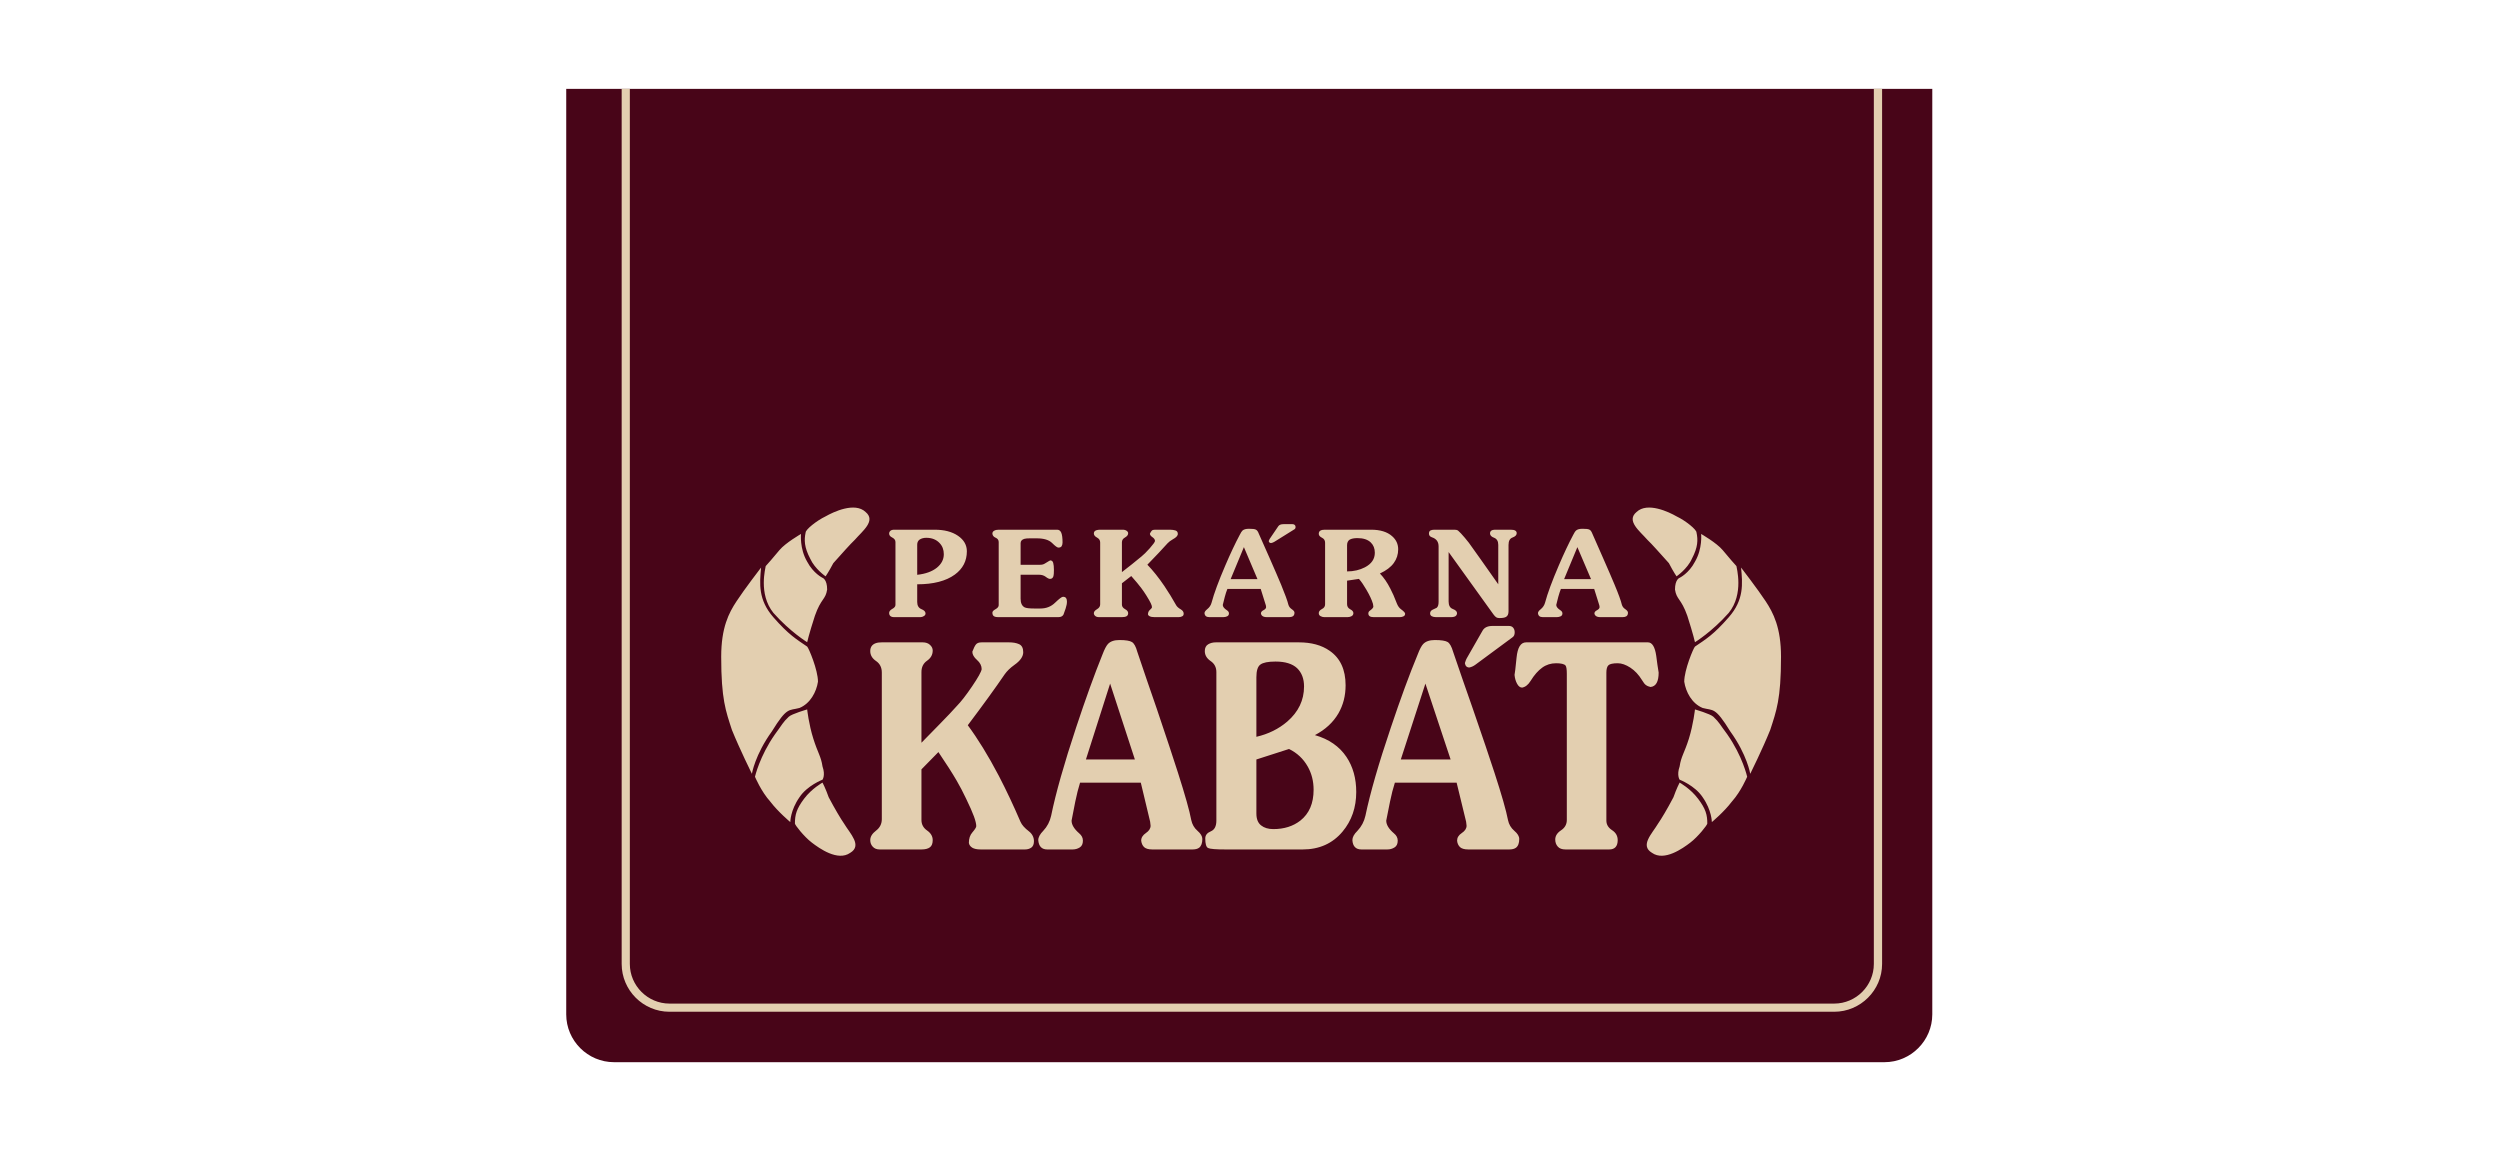
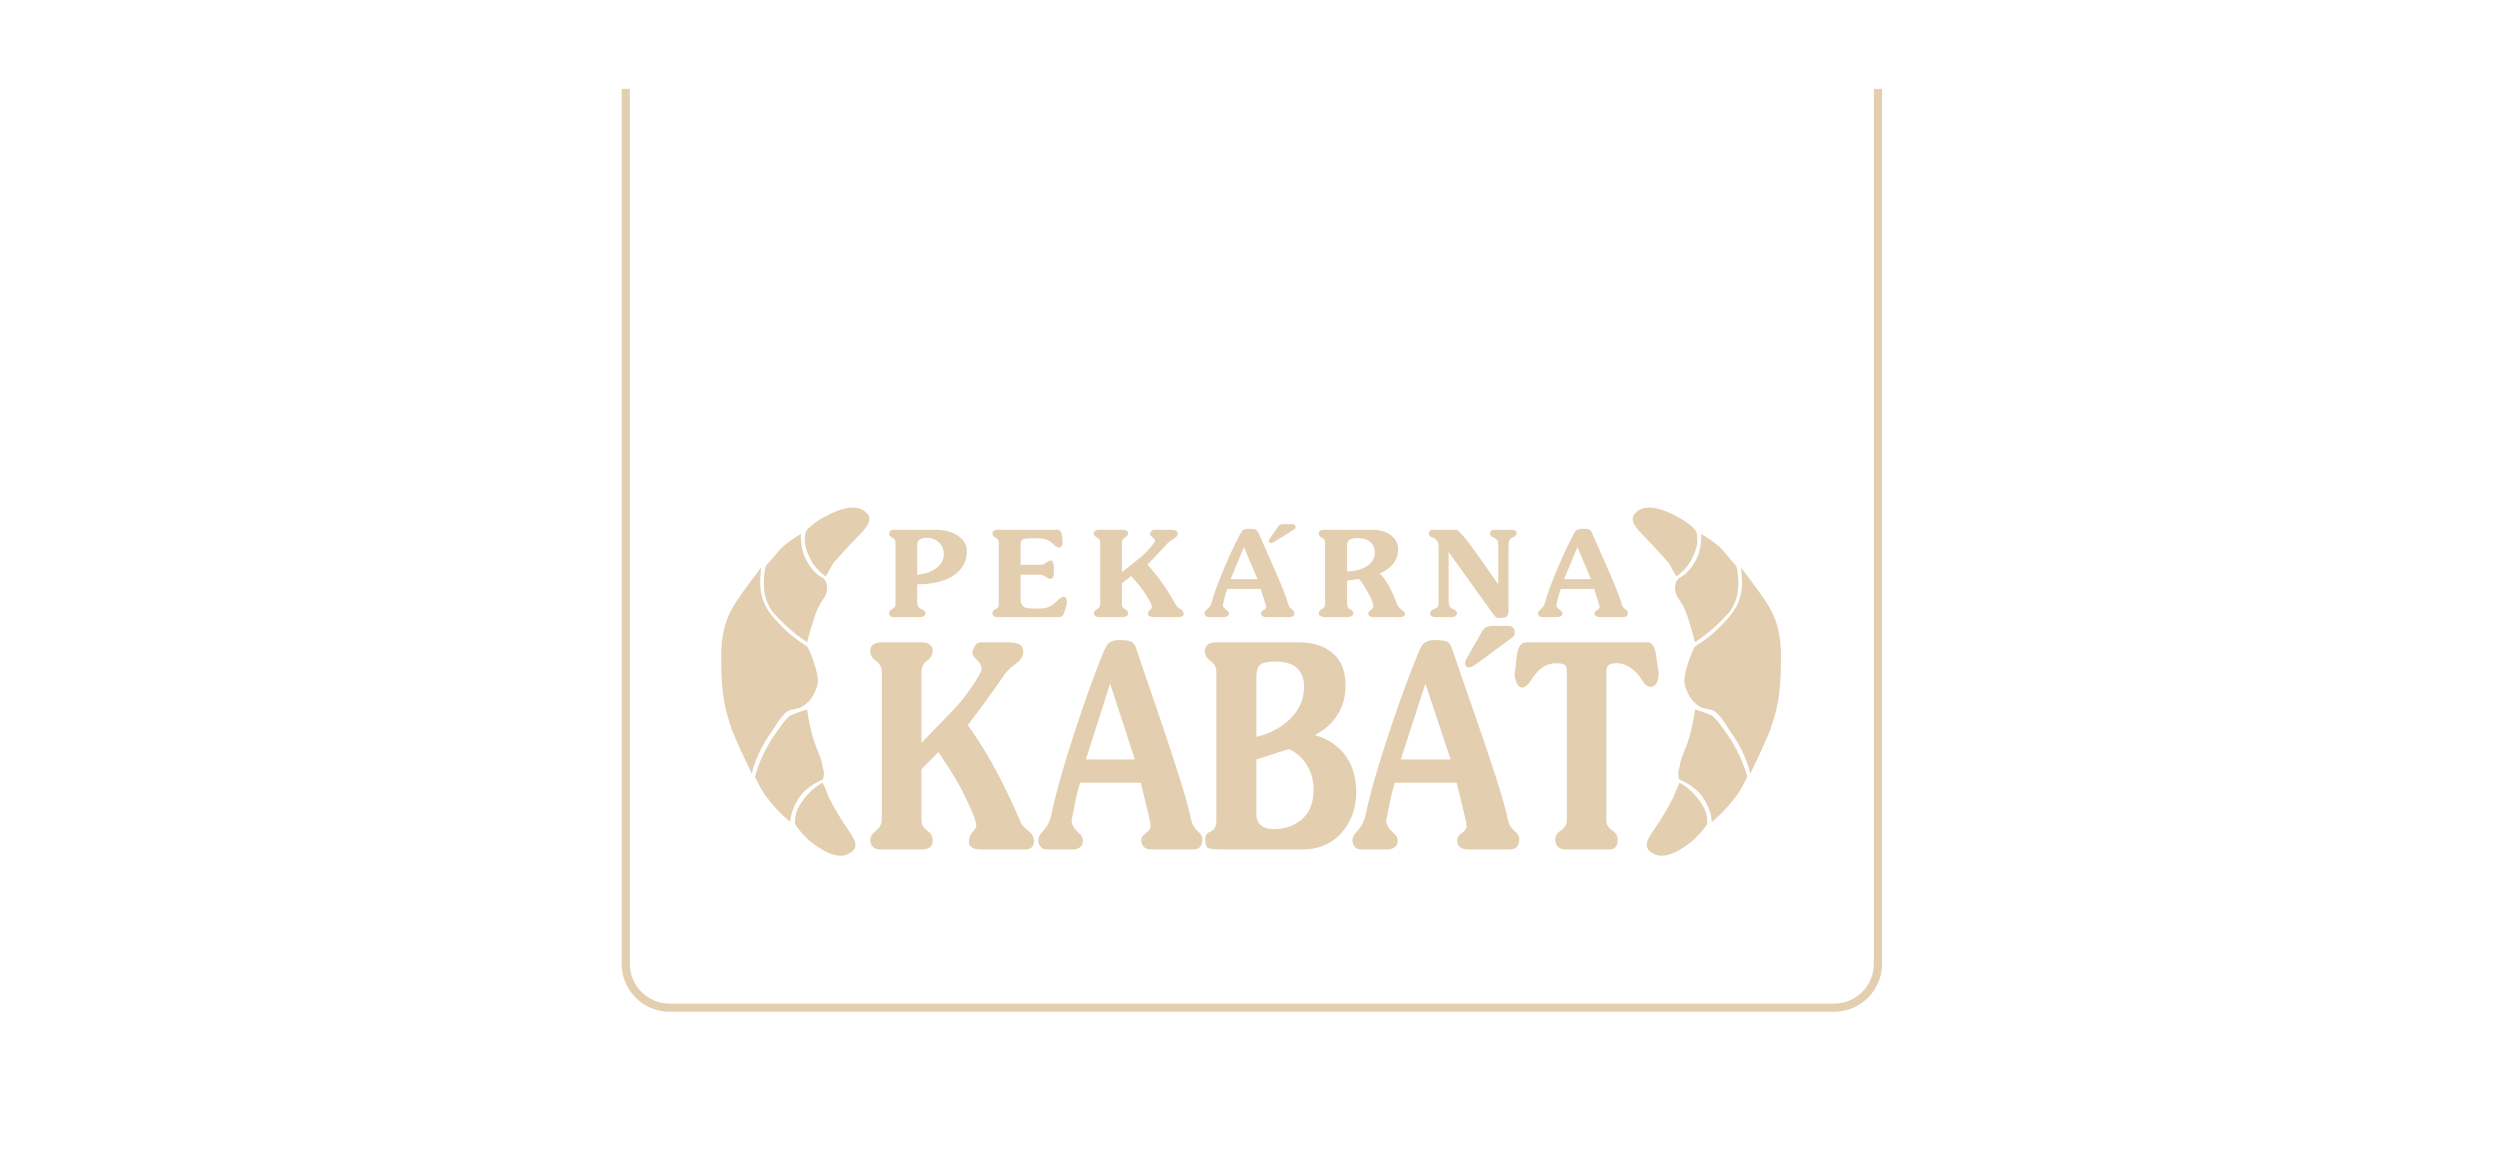
<svg xmlns="http://www.w3.org/2000/svg" width="438px" height="202px" viewBox="0 0 438 202" version="1.1">
  <title>_export</title>
  <g id="_export" stroke="none" stroke-width="1" fill="none" fill-rule="evenodd">
    <g id="logo-pk-barva" transform="translate(99, 15.5)">
-       <path d="M239.537,0.074 L239.537,162.219 C239.537,166.826 235.768,170.595 231.162,170.595 L8.578,170.595 C3.972,170.595 0.203,166.826 0.203,162.219 L0.203,0.074 L239.537,0.074 Z" id="Fill-1" fill="#480518" />
      <path d="M230.743,0.074 L230.743,153.385 C230.743,157.991 226.96,161.76 222.354,161.76 L18.291,161.76 C13.684,161.76 9.916,157.991 9.916,153.385 L9.916,0.074 L11.347,0.074 L11.347,153.385 C11.347,157.194 14.482,160.328 18.291,160.328 L222.354,160.328 C226.177,160.328 229.297,157.194 229.297,153.385 L229.297,0.074 L230.743,0.074 Z M33.272,120.586 C33.272,120.586 34.339,123.152 35.96,124.949 C37.311,126.732 39.459,128.529 39.459,128.529 C39.459,128.529 39.459,126.475 41.067,124.179 C42.418,122.126 45.106,121.099 45.106,121.099 C45.106,121.099 45.646,120.329 45.106,118.789 C44.836,116.992 44.309,116.492 43.498,113.926 C42.688,111.359 42.418,108.792 42.418,108.792 C42.418,108.792 39.729,109.562 39.189,110.076 C38.108,111.102 38.108,111.359 36.771,113.156 C34.083,116.992 33.272,120.586 33.272,120.586 Z M40.27,128.785 C40.27,129.042 41.877,131.095 43.228,132.122 C44.565,133.149 47.794,135.445 49.955,133.919 C52.103,132.635 49.955,130.582 48.875,128.785 C48.334,128.015 47.267,126.219 46.186,124.179 C45.646,122.639 45.106,121.612 45.106,121.612 C45.106,121.612 43.228,122.639 41.877,124.436 C40.54,126.219 40.27,127.245 40.27,128.785 Z M34.339,83.936 C34.339,83.936 31.381,87.786 30.044,89.84 C28.693,91.88 27.355,94.446 27.355,99.566 C27.355,107.009 28.152,109.049 29.233,112.386 C30.584,115.722 32.732,120.072 32.732,120.072 C32.732,120.072 33.272,116.736 36.231,112.642 C38.919,108.279 39.189,109.049 41.067,108.536 C42.958,107.766 44.039,105.726 44.309,103.929 C44.309,101.876 42.688,98.039 42.418,97.783 C40.54,96.499 39.189,95.729 36.501,92.65 C33.812,89.583 34.083,86.76 34.339,83.936 Z M41.337,78.047 C41.337,78.047 38.649,79.587 37.568,80.87 C36.501,82.14 35.42,83.423 35.15,83.68 C35.15,83.936 33.812,88.556 36.501,91.88 C39.459,95.216 42.418,97.013 42.418,97.013 C42.418,97.013 42.688,95.729 43.768,92.393 C44.836,89.326 45.646,89.583 45.916,87.786 C45.916,85.99 45.106,85.733 45.106,85.733 C45.106,85.733 43.498,84.963 42.418,82.91 C41.067,80.613 41.337,78.047 41.337,78.047 Z M42.147,77.79 C42.147,77.277 44.039,75.737 45.646,74.967 C46.997,74.197 50.766,72.4 52.644,74.197 C54.521,75.737 52.103,77.533 50.766,79.073 C49.955,79.843 48.605,81.37 46.997,83.166 C46.186,84.706 45.646,85.476 45.646,85.476 C45.646,85.476 43.768,84.193 42.958,82.396 C41.877,80.357 41.877,79.073 42.147,77.79 Z M175.506,128.164 L175.506,102.538 C175.506,101.741 175.425,101.268 175.276,101.092 C175.046,100.836 174.492,100.701 173.628,100.701 C172.723,100.701 171.899,100.957 171.196,101.471 C170.48,101.984 169.805,102.754 169.17,103.781 C168.94,104.145 168.711,104.416 168.481,104.591 C168.251,104.78 167.995,104.902 167.684,104.969 C167.333,104.969 167.036,104.74 166.793,104.294 C166.549,103.848 166.401,103.335 166.347,102.741 C166.401,102.538 166.522,101.538 166.698,99.742 C166.874,97.931 167.427,97.04 168.373,97.04 L189.717,97.04 C190.46,97.04 190.946,97.823 191.176,99.417 C191.297,100.404 191.432,101.376 191.595,102.335 C191.595,103.929 191.122,104.767 190.176,104.861 C189.879,104.794 189.609,104.699 189.393,104.537 C189.176,104.402 188.947,104.105 188.69,103.673 C188.109,102.713 187.42,101.984 186.637,101.471 C185.84,100.957 185.11,100.701 184.421,100.701 C183.584,100.701 183.044,100.822 182.8,101.052 C182.557,101.282 182.436,101.714 182.436,102.335 L182.436,128.272 C182.436,128.961 182.773,129.515 183.435,129.947 C184.097,130.379 184.421,130.96 184.421,131.69 C184.421,132.77 183.922,133.324 182.935,133.324 L175.276,133.324 C174.668,133.324 174.209,133.162 173.925,132.825 C173.628,132.5 173.479,132.082 173.479,131.582 C173.479,130.96 173.817,130.42 174.492,129.974 C175.168,129.528 175.506,128.921 175.506,128.164 Z M146.421,117.56 L155.148,117.56 L150.731,104.267 L146.421,117.56 Z M145.381,121.626 C145.07,122.585 144.787,123.693 144.53,124.949 C144.449,125.273 144.233,126.381 143.868,128.272 C143.868,128.988 144.314,129.731 145.219,130.501 C145.665,130.866 145.881,131.285 145.881,131.784 C145.881,132.352 145.692,132.743 145.314,132.973 C144.949,133.203 144.53,133.324 144.057,133.324 L139.518,133.324 C138.532,133.324 138.005,132.77 137.938,131.69 C137.938,131.19 138.222,130.65 138.829,130.055 C139.518,129.326 139.991,128.448 140.221,127.421 C141.045,123.463 142.531,118.303 144.679,111.953 C146.367,106.928 147.921,102.673 149.38,99.161 C149.731,98.242 150.055,97.634 150.339,97.337 C150.785,96.864 151.474,96.635 152.392,96.635 C153.513,96.635 154.256,96.756 154.635,96.986 C154.999,97.215 155.324,97.783 155.58,98.674 C156.715,102.011 157.863,105.334 159.025,108.63 C160.741,113.588 162.01,117.343 162.834,119.883 C164.104,123.787 164.888,126.543 165.198,128.164 C165.347,128.921 165.725,129.555 166.306,130.055 C166.887,130.542 167.171,131.028 167.171,131.487 C167.171,132.217 166.982,132.73 166.59,133.027 C166.333,133.216 165.941,133.324 165.428,133.324 L158.255,133.324 C157.553,133.324 157.066,133.176 156.783,132.906 C156.499,132.622 156.323,132.244 156.283,131.784 C156.283,131.257 156.553,130.812 157.107,130.447 C157.661,130.082 157.944,129.65 157.944,129.164 L157.863,128.461 L156.202,121.626 L145.381,121.626 Z M160.754,94.973 C161.065,94.433 161.646,94.163 162.497,94.163 L165.334,94.163 C165.671,94.163 165.928,94.257 166.104,94.473 C166.279,94.676 166.374,94.946 166.374,95.284 C166.374,95.689 166.252,95.986 165.982,96.162 L159.471,100.971 C159.16,101.201 158.809,101.363 158.431,101.444 C157.985,101.444 157.728,101.187 157.647,100.674 C157.782,100.255 157.877,99.985 157.958,99.863 L160.754,94.973 Z M121.119,113.588 C123.227,113.102 125.037,112.197 126.536,110.913 C128.482,109.225 129.468,107.185 129.468,104.767 C129.468,103.416 129.063,102.349 128.252,101.565 C127.428,100.795 126.172,100.404 124.47,100.404 C123.173,100.404 122.295,100.579 121.822,100.93 C121.349,101.268 121.119,102.011 121.119,103.132 L121.119,113.588 Z M121.119,117.56 L121.119,127.029 C121.119,127.988 121.39,128.677 121.944,129.11 C122.484,129.542 123.2,129.758 124.091,129.758 C125.969,129.758 127.55,129.258 128.819,128.272 C130.373,127.043 131.143,125.246 131.143,122.869 C131.143,121.369 130.805,120.018 130.116,118.802 C129.346,117.438 128.252,116.411 126.834,115.722 L121.119,117.56 Z M131.373,113.291 C133.818,113.993 135.655,115.263 136.898,117.114 C138.046,118.829 138.613,120.883 138.613,123.26 C138.613,125.962 137.816,128.286 136.209,130.204 C134.466,132.284 132.129,133.324 129.238,133.324 L115.743,133.324 C114.014,133.324 112.987,133.243 112.649,133.068 C112.325,132.906 112.163,132.352 112.163,131.393 C112.163,130.825 112.487,130.42 113.136,130.15 C113.784,129.88 114.108,129.258 114.108,128.272 L114.108,102.241 C114.108,101.417 113.771,100.768 113.095,100.309 C112.42,99.85 112.082,99.269 112.082,98.566 C112.082,98.013 112.285,97.607 112.677,97.378 C113.068,97.148 113.514,97.04 114.027,97.04 L128.549,97.04 C130.738,97.04 132.548,97.526 133.966,98.526 C135.817,99.809 136.749,101.822 136.749,104.564 C136.749,106.388 136.33,108.022 135.493,109.481 C134.574,111.062 133.196,112.332 131.373,113.291 Z M90.225,121.626 C89.928,122.585 89.644,123.693 89.387,124.949 C89.32,125.273 89.09,126.381 88.739,128.272 C88.739,128.988 89.185,129.731 90.076,130.501 C90.509,130.866 90.725,131.285 90.725,131.784 C90.725,132.352 90.536,132.743 90.171,132.973 C89.806,133.203 89.387,133.324 88.928,133.324 L84.47,133.324 C83.511,133.324 82.984,132.77 82.903,131.69 C82.903,131.19 83.2,130.65 83.781,130.055 C84.47,129.326 84.93,128.448 85.159,127.421 C85.97,123.463 87.429,118.303 89.536,111.953 C91.198,106.928 92.738,102.673 94.156,99.161 C94.507,98.242 94.831,97.634 95.102,97.337 C95.534,96.864 96.209,96.635 97.128,96.635 C98.222,96.635 98.952,96.756 99.316,96.986 C99.695,97.215 100.005,97.783 100.248,98.674 C101.37,102.011 102.504,105.334 103.653,108.63 C105.328,113.588 106.571,117.343 107.381,119.883 C108.624,123.787 109.407,126.543 109.705,128.164 C109.867,128.921 110.218,129.555 110.799,130.055 C111.366,130.542 111.65,131.028 111.65,131.487 C111.65,132.217 111.461,132.73 111.082,133.027 C110.826,133.216 110.448,133.324 109.934,133.324 L102.883,133.324 C102.194,133.324 101.721,133.176 101.437,132.906 C101.154,132.622 100.991,132.244 100.937,131.784 C100.937,131.257 101.221,130.812 101.761,130.447 C102.302,130.082 102.585,129.65 102.585,129.164 L102.504,128.461 L100.87,121.626 L90.225,121.626 Z M91.252,117.56 L99.83,117.56 L95.493,104.267 L91.252,117.56 Z M62.438,119.289 L62.438,128.164 C62.438,128.921 62.762,129.542 63.424,130.001 C64.086,130.46 64.41,131.028 64.41,131.69 C64.41,132.284 64.248,132.703 63.923,132.946 C63.586,133.203 63.086,133.324 62.438,133.324 L55.116,133.324 C54.602,133.324 54.197,133.162 53.914,132.851 C53.616,132.541 53.468,132.149 53.468,131.69 C53.468,131.095 53.805,130.542 54.481,130.028 C55.156,129.515 55.494,128.839 55.494,128.015 L55.494,102.335 C55.494,101.444 55.156,100.768 54.481,100.309 C53.805,99.85 53.468,99.269 53.468,98.566 C53.468,97.877 53.792,97.418 54.427,97.188 C54.724,97.08 55.089,97.04 55.494,97.04 L62.667,97.04 C63.194,97.04 63.626,97.188 63.937,97.486 C64.261,97.783 64.41,98.107 64.41,98.472 C64.41,99.201 64.086,99.796 63.424,100.255 C62.762,100.714 62.438,101.376 62.438,102.241 L62.438,114.628 C63.748,113.277 64.815,112.183 65.639,111.359 C66.936,110.035 67.949,108.968 68.679,108.144 C69.368,107.442 70.246,106.32 71.299,104.767 C72.353,103.213 72.92,102.2 72.988,101.741 C72.988,101.147 72.718,100.606 72.177,100.133 C71.623,99.647 71.353,99.161 71.353,98.674 C71.583,98.08 71.786,97.648 71.988,97.405 C72.177,97.161 72.515,97.04 72.988,97.04 L77.756,97.04 C78.445,97.04 79.04,97.134 79.526,97.351 C80.026,97.567 80.269,98.039 80.269,98.769 C80.269,99.525 79.756,100.268 78.716,100.998 C77.973,101.525 77.419,102.079 77.027,102.632 C75.406,105.01 73.244,107.995 70.556,111.562 C72.299,113.912 74.123,116.857 76,120.437 C77.351,123.044 78.607,125.719 79.783,128.461 C80.026,129.029 80.526,129.582 81.269,130.15 C81.85,130.609 82.147,131.19 82.147,131.879 C82.147,132.419 81.985,132.784 81.687,133 C81.377,133.216 81.012,133.324 80.58,133.324 L72.839,133.324 C72.15,133.324 71.65,133.216 71.313,133 C70.989,132.784 70.799,132.514 70.745,132.176 C70.745,131.42 70.948,130.798 71.367,130.325 C71.786,129.839 72.015,129.488 72.042,129.258 C72.042,128.866 71.907,128.286 71.637,127.543 C71.367,126.8 70.908,125.759 70.246,124.395 C69.719,123.274 69.165,122.234 68.611,121.275 C67.868,119.991 66.801,118.316 65.409,116.263 L62.438,119.289 Z M61.695,85.206 C63.167,85.044 64.315,84.625 65.139,83.963 C65.95,83.301 66.355,82.518 66.355,81.599 C66.355,80.816 66.112,80.154 65.599,79.627 C65.031,79.033 64.261,78.722 63.289,78.722 C62.829,78.722 62.438,78.83 62.14,79.019 C61.843,79.222 61.695,79.519 61.695,79.924 L61.695,85.206 Z M61.695,86.868 L61.695,89.961 C61.695,90.596 61.938,91.015 62.424,91.218 C62.91,91.407 63.153,91.663 63.153,91.974 C63.153,92.163 63.059,92.325 62.87,92.433 C62.681,92.555 62.478,92.623 62.262,92.623 L57.655,92.623 C57.075,92.623 56.777,92.366 56.777,91.88 C56.777,91.623 56.966,91.38 57.331,91.177 C57.696,90.988 57.885,90.745 57.885,90.488 L57.885,79.465 C57.885,79.127 57.696,78.871 57.331,78.681 C56.966,78.506 56.777,78.276 56.777,77.993 C56.777,77.803 56.845,77.641 56.994,77.506 C57.142,77.371 57.372,77.304 57.682,77.304 L64.748,77.304 C66.436,77.304 67.8,77.655 68.841,78.371 C69.881,79.087 70.394,79.992 70.394,81.086 C70.394,82.775 69.692,84.139 68.287,85.166 C66.733,86.3 64.531,86.868 61.695,86.868 Z M79.81,85.193 L79.81,89.394 C79.81,90.164 80.053,90.664 80.512,90.907 C80.782,91.042 81.336,91.11 82.174,91.11 L83.281,91.11 C84.308,91.11 85.159,90.772 85.862,90.083 C86.564,89.407 87.023,89.056 87.24,89.056 C87.496,89.056 87.672,89.137 87.78,89.286 C87.874,89.421 87.928,89.624 87.928,89.88 C87.928,90.056 87.915,90.245 87.874,90.448 C87.834,90.637 87.766,90.853 87.699,91.11 C87.577,91.474 87.456,91.825 87.321,92.177 C87.158,92.474 86.861,92.623 86.429,92.623 L75.879,92.623 C75.595,92.623 75.379,92.582 75.257,92.528 C74.987,92.42 74.866,92.19 74.866,91.839 C74.866,91.636 75.041,91.434 75.419,91.231 C75.784,91.028 75.973,90.785 75.973,90.529 L75.973,79.465 C75.973,79.114 75.784,78.857 75.433,78.708 C75.082,78.56 74.893,78.317 74.866,77.993 C74.866,77.763 74.974,77.587 75.19,77.479 C75.392,77.358 75.663,77.304 75.973,77.304 L86.213,77.304 C86.537,77.304 86.78,77.479 86.929,77.817 C87.077,78.155 87.158,78.735 87.158,79.546 C87.158,79.803 87.104,80.019 86.996,80.194 C86.902,80.357 86.699,80.438 86.429,80.438 C86.226,80.438 85.862,80.167 85.321,79.627 C84.767,79.087 83.876,78.817 82.647,78.817 L81.404,78.817 C80.985,78.817 80.661,78.844 80.445,78.911 C80.026,79.046 79.81,79.289 79.81,79.668 L79.81,83.45 L83.2,83.45 C83.552,83.45 83.849,83.383 84.079,83.22 C84.659,82.869 84.957,82.68 84.997,82.68 C85.267,82.68 85.443,82.829 85.524,83.126 C85.605,83.437 85.646,83.828 85.646,84.328 C85.646,84.895 85.619,85.26 85.564,85.436 C85.47,85.76 85.267,85.922 84.957,85.922 C84.781,85.922 84.524,85.801 84.214,85.557 C83.889,85.314 83.498,85.193 83.038,85.193 L79.81,85.193 Z M97.56,86.692 L97.56,90.448 C97.56,90.758 97.749,91.015 98.101,91.218 C98.465,91.407 98.654,91.65 98.654,91.92 C98.654,92.177 98.56,92.352 98.384,92.46 C98.195,92.568 97.925,92.623 97.56,92.623 L93.548,92.623 C93.264,92.623 93.048,92.555 92.886,92.42 C92.724,92.285 92.643,92.123 92.643,91.92 C92.643,91.677 92.832,91.447 93.197,91.231 C93.575,91.015 93.751,90.731 93.751,90.38 L93.751,79.546 C93.751,79.168 93.575,78.884 93.197,78.681 C92.832,78.492 92.643,78.249 92.643,77.952 C92.643,77.655 92.819,77.466 93.17,77.371 C93.332,77.331 93.535,77.304 93.751,77.304 L97.695,77.304 C97.979,77.304 98.209,77.371 98.384,77.493 C98.56,77.614 98.654,77.763 98.654,77.911 C98.654,78.222 98.465,78.465 98.101,78.668 C97.749,78.857 97.56,79.141 97.56,79.505 L97.56,84.733 C98.29,84.166 98.871,83.693 99.316,83.356 C100.032,82.788 100.586,82.342 100.991,81.991 C101.37,81.694 101.842,81.221 102.423,80.573 C103.004,79.911 103.315,79.492 103.355,79.289 C103.355,79.046 103.207,78.817 102.91,78.614 C102.612,78.411 102.464,78.209 102.464,77.993 C102.585,77.749 102.694,77.574 102.802,77.466 C102.91,77.358 103.099,77.304 103.355,77.304 L105.976,77.304 C106.354,77.304 106.679,77.358 106.949,77.439 C107.219,77.533 107.354,77.736 107.354,78.033 C107.354,78.357 107.07,78.668 106.49,78.979 C106.084,79.208 105.787,79.438 105.571,79.668 C104.679,80.667 103.491,81.924 102.018,83.437 C102.977,84.423 103.977,85.665 105.004,87.178 C105.747,88.286 106.435,89.407 107.084,90.569 C107.219,90.799 107.489,91.042 107.894,91.272 C108.219,91.474 108.381,91.717 108.381,92.015 C108.381,92.231 108.3,92.393 108.124,92.474 C107.962,92.568 107.759,92.623 107.516,92.623 L103.274,92.623 C102.896,92.623 102.612,92.568 102.437,92.474 C102.261,92.393 102.153,92.271 102.126,92.136 C102.126,91.812 102.234,91.555 102.464,91.353 C102.694,91.15 102.815,91.001 102.829,90.907 C102.829,90.731 102.761,90.488 102.612,90.177 C102.464,89.867 102.207,89.421 101.856,88.854 C101.559,88.381 101.262,87.935 100.951,87.53 C100.546,86.989 99.965,86.287 99.195,85.422 L97.56,86.692 Z M116.608,85.963 L121.309,85.963 L118.931,80.357 L116.608,85.963 Z M116.04,87.678 C115.878,88.084 115.716,88.556 115.581,89.083 C115.54,89.218 115.419,89.691 115.23,90.488 C115.23,90.785 115.473,91.11 115.959,91.42 C116.202,91.582 116.31,91.758 116.31,91.974 C116.31,92.204 116.216,92.366 116.013,92.474 C115.811,92.568 115.581,92.623 115.324,92.623 L112.879,92.623 C112.352,92.623 112.069,92.393 112.028,91.92 C112.028,91.717 112.19,91.488 112.501,91.231 C112.879,90.934 113.136,90.556 113.257,90.123 C113.703,88.448 114.514,86.273 115.662,83.599 C116.567,81.478 117.418,79.681 118.202,78.209 C118.391,77.817 118.566,77.56 118.715,77.425 C118.958,77.236 119.323,77.141 119.823,77.141 C120.431,77.141 120.822,77.182 121.025,77.29 C121.228,77.385 121.403,77.614 121.538,77.993 C122.16,79.411 122.781,80.802 123.402,82.194 C124.321,84.288 125.01,85.868 125.456,86.949 C126.131,88.597 126.563,89.759 126.726,90.448 C126.82,90.758 127.009,91.028 127.32,91.231 C127.644,91.447 127.793,91.65 127.793,91.839 C127.793,92.15 127.698,92.366 127.482,92.487 C127.347,92.568 127.131,92.623 126.861,92.623 L122.984,92.623 C122.605,92.623 122.349,92.555 122.187,92.433 C122.038,92.325 121.944,92.163 121.916,91.974 C121.916,91.744 122.065,91.555 122.362,91.407 C122.673,91.245 122.822,91.069 122.822,90.853 L122.781,90.569 L121.876,87.678 L116.04,87.678 Z M124.956,76.696 C125.118,76.453 125.429,76.331 125.888,76.331 L127.415,76.331 C127.604,76.331 127.739,76.371 127.833,76.466 C127.941,76.561 127.982,76.682 127.982,76.831 C127.982,77.02 127.914,77.155 127.779,77.236 L124.267,79.424 C124.091,79.533 123.902,79.6 123.7,79.641 C123.456,79.641 123.321,79.519 123.281,79.289 C123.348,79.1 123.402,78.979 123.443,78.925 L124.956,76.696 Z M137.006,84.612 C138.167,84.612 139.208,84.369 140.126,83.896 C141.288,83.288 141.869,82.45 141.869,81.343 C141.869,80.586 141.626,79.992 141.166,79.546 C140.64,79.033 139.856,78.776 138.816,78.776 C138.222,78.776 137.776,78.871 137.465,79.046 C137.168,79.235 137.006,79.56 137.006,80.019 L137.006,84.612 Z M137.006,86.233 L137.006,90.34 C137.006,90.758 137.195,91.055 137.56,91.245 C137.938,91.434 138.113,91.663 138.113,91.92 C138.113,92.177 137.992,92.366 137.722,92.487 C137.546,92.568 137.33,92.623 137.1,92.623 L132.994,92.623 C132.778,92.623 132.561,92.555 132.359,92.447 C132.156,92.339 132.048,92.163 132.048,91.92 C132.048,91.636 132.237,91.393 132.602,91.204 C132.98,91.015 133.156,90.745 133.156,90.38 L133.156,79.587 C133.156,79.181 132.98,78.884 132.602,78.708 C132.237,78.519 132.048,78.303 132.048,78.033 C132.048,77.763 132.143,77.574 132.332,77.466 C132.521,77.358 132.778,77.304 133.075,77.304 L141.22,77.304 C142.815,77.304 144.044,77.682 144.895,78.438 C145.611,79.06 145.962,79.83 145.962,80.735 C145.962,81.626 145.705,82.437 145.192,83.139 C144.679,83.855 143.868,84.463 142.76,84.977 C143.436,85.679 144.044,86.557 144.584,87.624 C144.935,88.273 145.327,89.164 145.759,90.299 C145.935,90.718 146.165,91.028 146.448,91.231 C146.935,91.596 147.178,91.853 147.178,92.015 C147.178,92.231 147.083,92.393 146.908,92.474 C146.719,92.568 146.516,92.623 146.273,92.623 L141.653,92.623 C141.045,92.623 140.734,92.406 140.734,91.974 C140.734,91.771 140.829,91.609 141.004,91.488 C141.41,91.191 141.612,90.961 141.612,90.772 L141.545,90.299 C141.342,89.597 140.95,88.773 140.396,87.827 C139.937,87.03 139.505,86.395 139.086,85.922 L137.006,86.233 Z M154.797,81.221 L154.797,89.88 C154.797,90.569 155.04,91.015 155.526,91.191 C156.013,91.38 156.269,91.623 156.269,91.92 C156.269,92.136 156.188,92.298 156.026,92.433 C155.864,92.555 155.58,92.623 155.202,92.623 L152.581,92.623 C152.298,92.623 152.068,92.568 151.865,92.474 C151.663,92.366 151.555,92.204 151.555,91.974 C151.555,91.65 151.73,91.42 152.095,91.272 C152.446,91.123 152.649,91.028 152.703,90.988 C152.933,90.799 153.041,90.461 153.041,89.961 L153.041,80.235 C153.041,79.424 152.662,78.898 151.892,78.641 C151.528,78.519 151.352,78.303 151.352,77.993 C151.352,77.736 151.433,77.547 151.595,77.452 C151.771,77.358 152,77.304 152.284,77.304 L155.85,77.304 C156.107,77.304 156.323,77.358 156.472,77.479 C156.512,77.506 156.674,77.655 156.958,77.952 C157.404,78.425 157.863,78.979 158.35,79.6 C158.471,79.749 159.174,80.735 160.47,82.572 L163.496,86.868 L163.496,79.965 C163.496,79.316 163.253,78.911 162.78,78.722 C162.294,78.546 162.051,78.29 162.051,77.952 C162.051,77.749 162.132,77.587 162.267,77.479 C162.402,77.358 162.672,77.304 163.078,77.304 L165.658,77.304 C166.05,77.304 166.32,77.358 166.482,77.466 C166.644,77.574 166.725,77.722 166.725,77.911 C166.725,78.249 166.482,78.492 166.009,78.668 C165.536,78.83 165.293,79.262 165.293,79.965 L165.293,91.596 C165.293,92.096 165.144,92.433 164.834,92.595 C164.618,92.717 164.239,92.785 163.685,92.785 C163.483,92.785 163.294,92.744 163.159,92.663 C163.01,92.568 162.834,92.406 162.645,92.136 L154.797,81.221 Z M175.033,85.963 L179.747,85.963 L177.356,80.357 L175.033,85.963 Z M174.465,87.678 C174.303,88.084 174.155,88.556 174.006,89.083 C173.966,89.218 173.844,89.691 173.655,90.488 C173.655,90.785 173.898,91.11 174.384,91.42 C174.628,91.582 174.736,91.758 174.736,91.974 C174.736,92.204 174.641,92.366 174.438,92.474 C174.236,92.568 174.006,92.623 173.763,92.623 L171.304,92.623 C170.778,92.623 170.494,92.393 170.453,91.92 C170.453,91.717 170.615,91.488 170.94,91.231 C171.304,90.934 171.561,90.556 171.683,90.123 C172.128,88.448 172.939,86.273 174.087,83.599 C174.992,81.478 175.843,79.681 176.627,78.209 C176.816,77.817 176.992,77.56 177.154,77.425 C177.383,77.236 177.748,77.141 178.261,77.141 C178.856,77.141 179.261,77.182 179.464,77.29 C179.666,77.385 179.828,77.614 179.977,77.993 C180.585,79.411 181.206,80.802 181.828,82.194 C182.746,84.288 183.435,85.868 183.881,86.949 C184.57,88.597 184.989,89.759 185.151,90.448 C185.245,90.758 185.435,91.028 185.759,91.231 C186.069,91.447 186.218,91.65 186.218,91.839 C186.218,92.15 186.124,92.366 185.907,92.487 C185.772,92.568 185.556,92.623 185.286,92.623 L181.409,92.623 C181.044,92.623 180.774,92.555 180.625,92.433 C180.463,92.325 180.369,92.163 180.342,91.974 C180.342,91.744 180.504,91.555 180.801,91.407 C181.098,91.245 181.247,91.069 181.247,90.853 L181.206,90.569 L180.301,87.678 L174.465,87.678 Z M207.103,120.586 C207.103,120.586 206.035,123.152 204.414,124.949 C203.077,126.732 200.916,128.529 200.916,128.529 C200.916,128.529 200.916,126.475 199.308,124.179 C197.957,122.126 195.269,121.099 195.269,121.099 C195.269,121.099 194.729,120.329 195.269,118.789 C195.539,116.992 196.079,116.492 196.89,113.926 C197.687,111.359 197.957,108.792 197.957,108.792 C197.957,108.792 200.645,109.562 201.186,110.076 C202.266,111.102 202.266,111.359 203.617,113.156 C206.306,116.992 207.103,120.586 207.103,120.586 Z M200.119,128.785 C200.119,129.042 198.498,131.095 197.147,132.122 C195.809,133.149 192.581,135.445 190.433,133.919 C188.271,132.635 190.433,130.582 191.5,128.785 C192.04,128.015 193.121,126.219 194.188,124.179 C194.729,122.639 195.269,121.612 195.269,121.612 C195.269,121.612 197.147,122.639 198.498,124.436 C199.848,126.219 200.119,127.245 200.119,128.785 Z M206.035,83.936 C206.035,83.936 208.994,87.786 210.345,89.84 C211.682,91.88 213.033,94.446 213.033,99.566 C213.033,107.009 212.222,109.049 211.142,112.386 C209.804,115.722 207.643,120.072 207.643,120.072 C207.643,120.072 207.103,116.736 204.144,112.642 C201.456,108.279 201.186,109.049 199.308,108.536 C197.417,107.766 196.35,105.726 196.079,103.929 C196.079,101.876 197.687,98.039 197.957,97.783 C199.848,96.499 201.186,95.729 203.874,92.65 C206.576,89.583 206.306,86.76 206.035,83.936 Z M199.038,78.047 C199.038,78.047 201.726,79.587 202.807,80.87 C203.874,82.14 204.955,83.423 205.225,83.68 C205.225,83.936 206.576,88.556 203.874,91.88 C200.916,95.216 197.957,97.013 197.957,97.013 C197.957,97.013 197.687,95.729 196.62,92.393 C195.539,89.326 194.729,89.583 194.458,87.786 C194.458,85.99 195.269,85.733 195.269,85.733 C195.269,85.733 196.89,84.963 197.957,82.91 C199.308,80.613 199.038,78.047 199.038,78.047 Z M198.227,77.79 C198.227,77.277 196.35,75.737 194.729,74.967 C193.391,74.197 189.622,72.4 187.731,74.197 C185.853,75.737 188.271,77.533 189.622,79.073 C190.433,79.843 191.77,81.37 193.391,83.166 C194.188,84.706 194.729,85.476 194.729,85.476 C194.729,85.476 196.62,84.193 197.417,82.396 C198.498,80.357 198.498,79.073 198.227,77.79 L198.227,77.79 Z" id="Fill-2" fill="#E3CFB0" />
    </g>
  </g>
</svg>